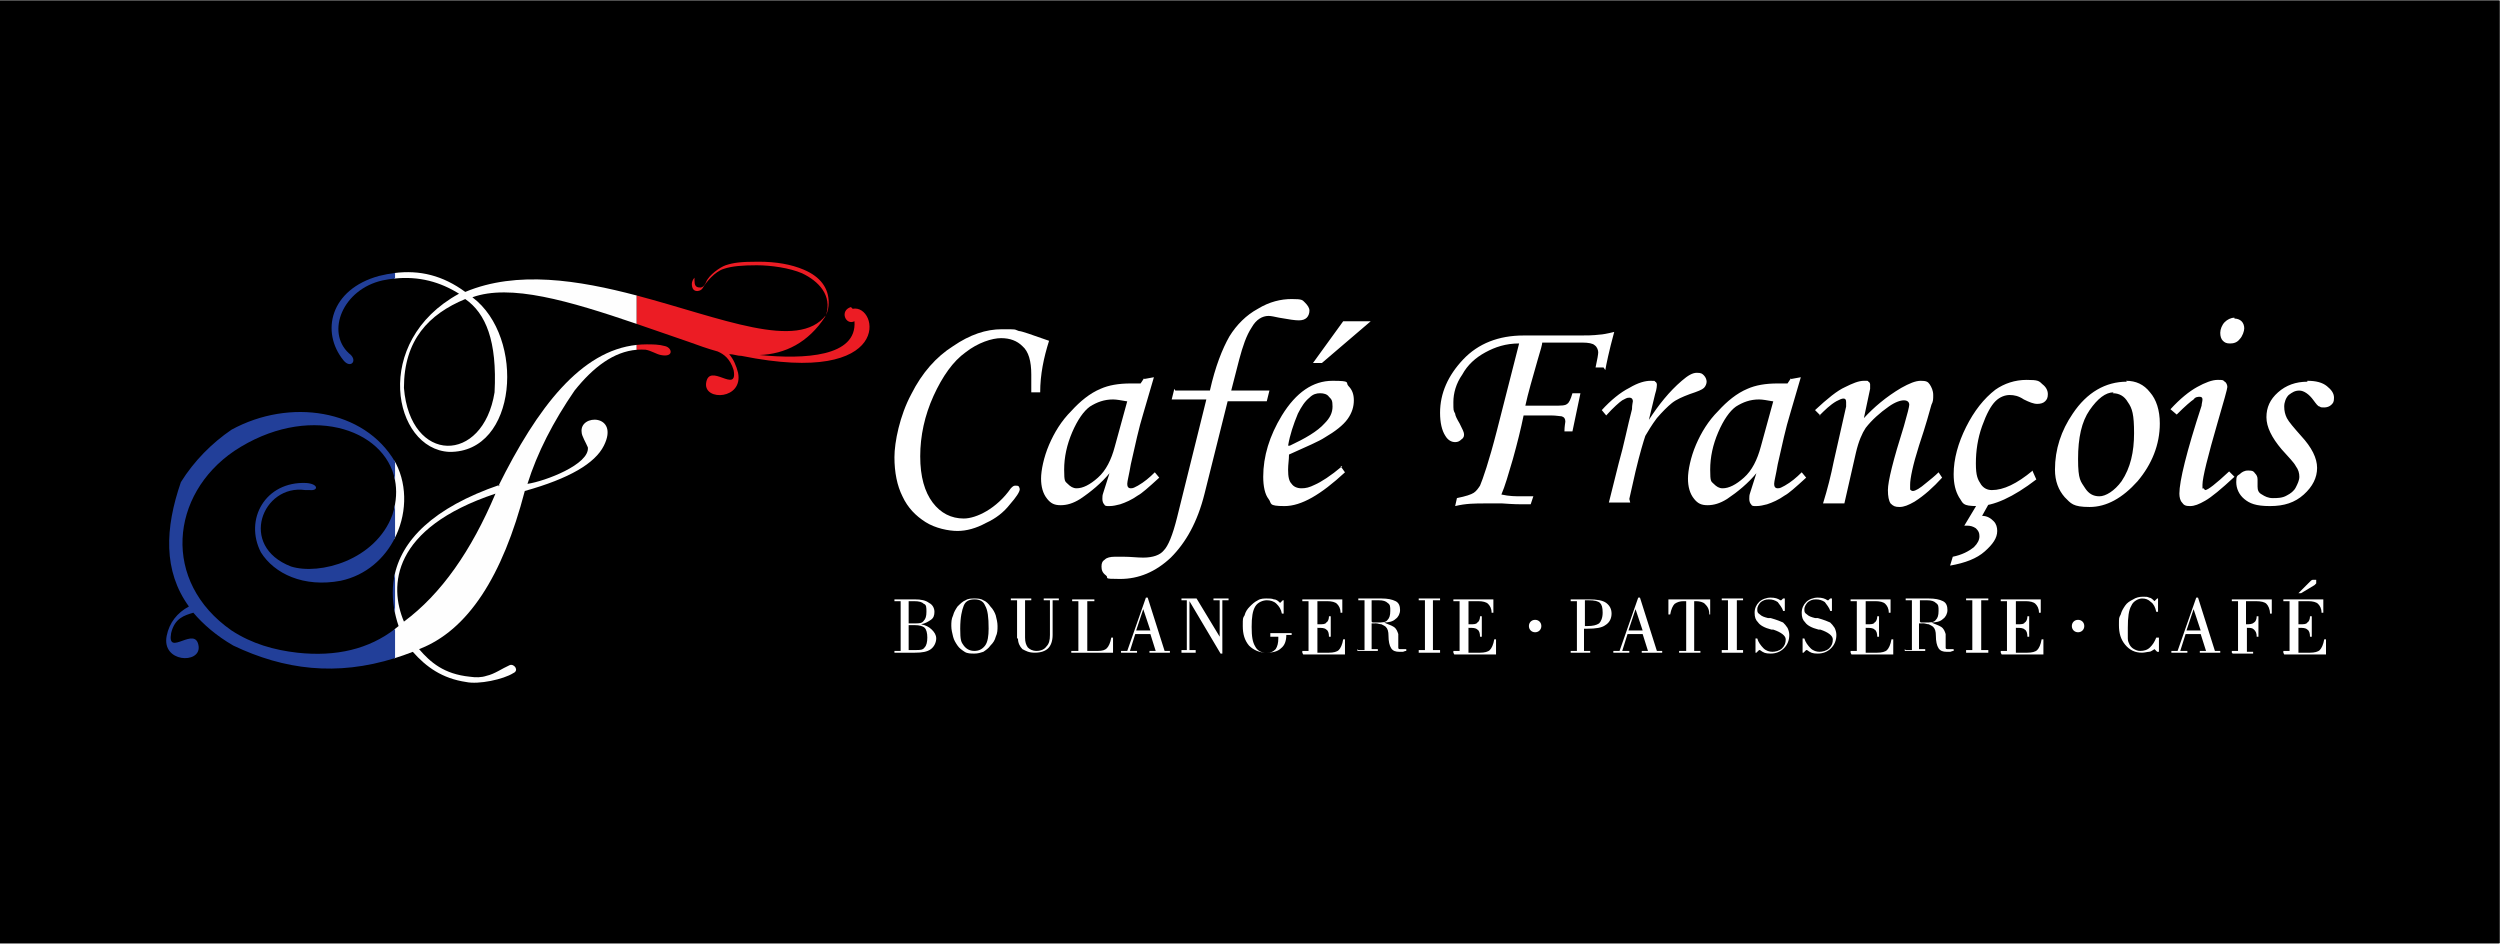
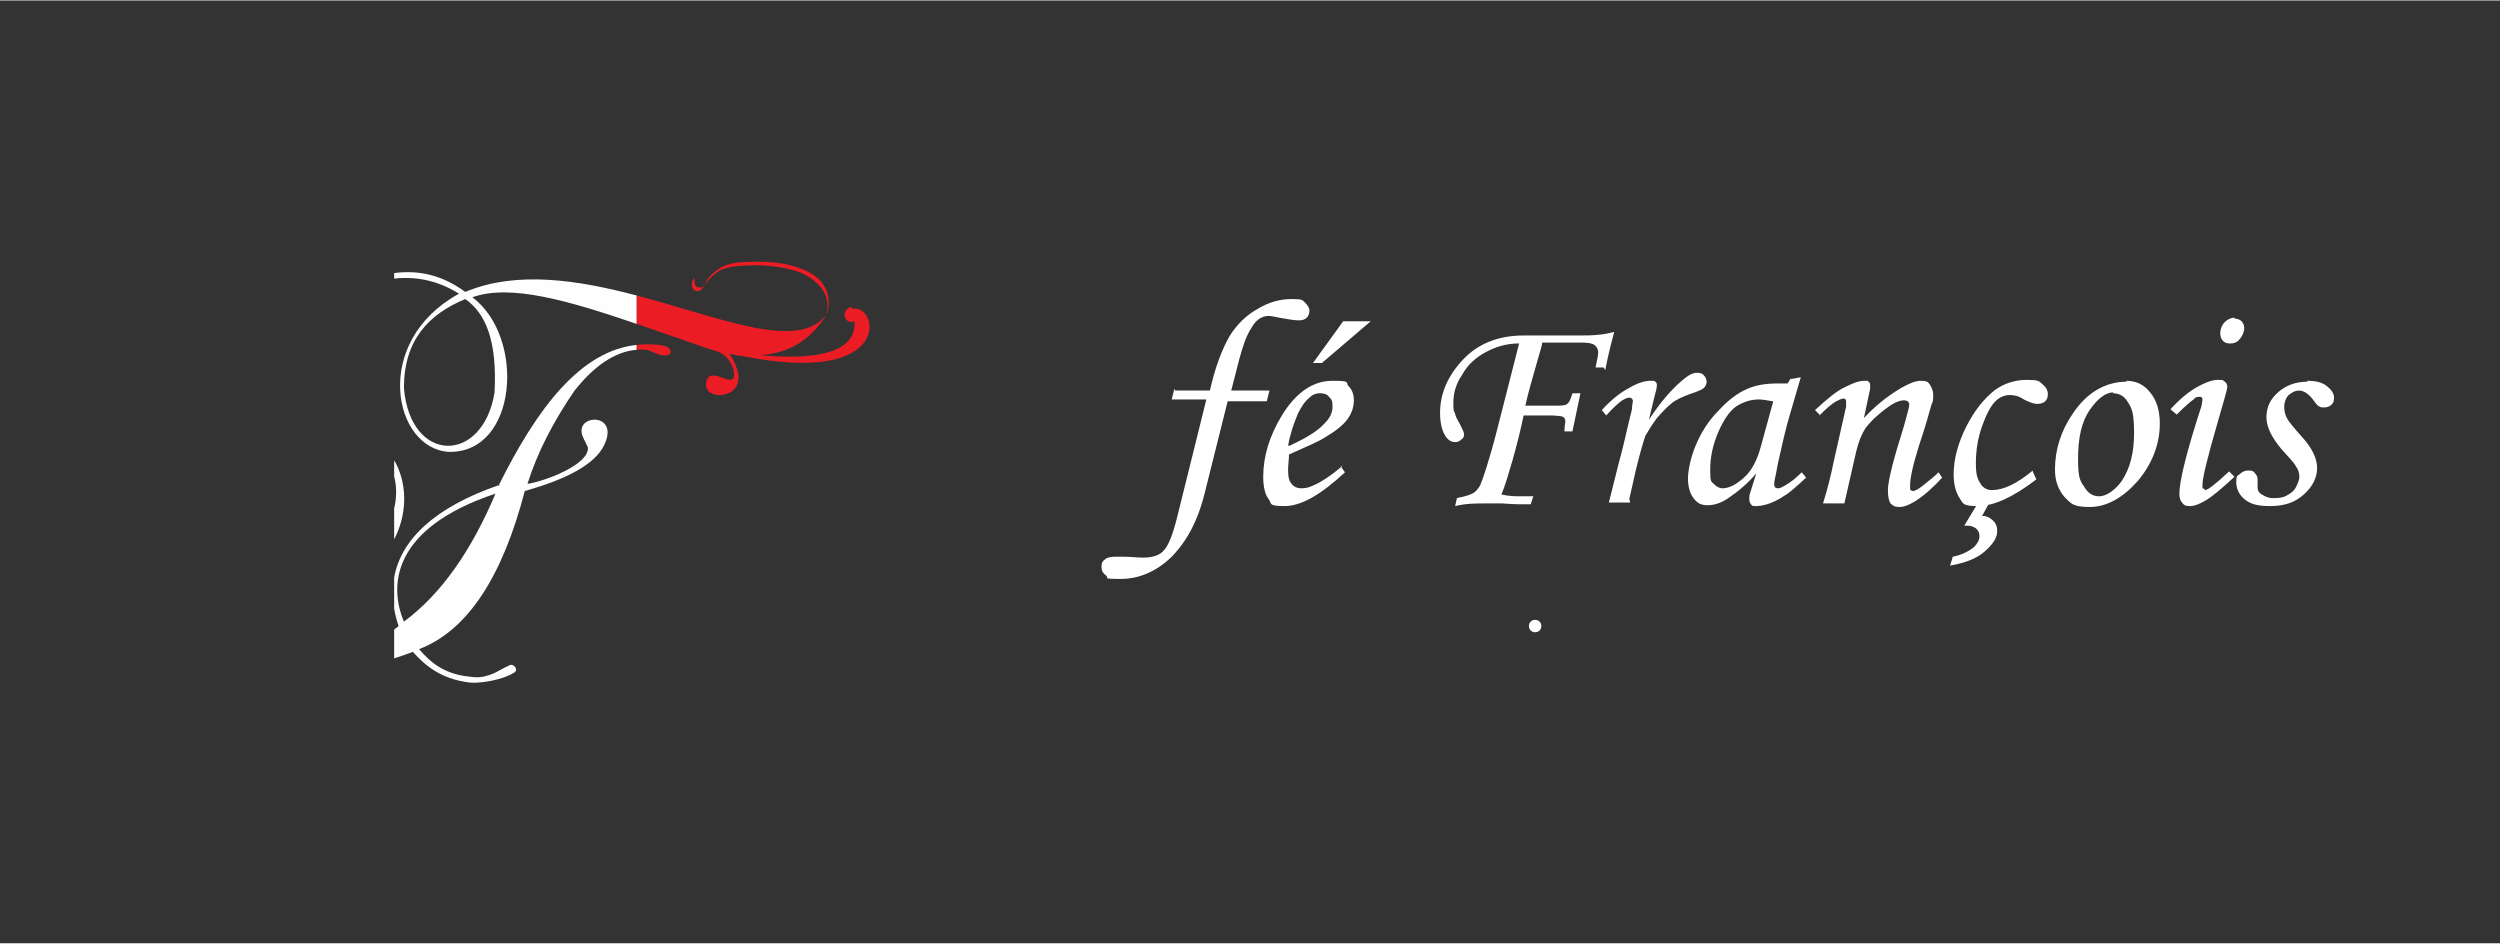
<svg xmlns="http://www.w3.org/2000/svg" xml:space="preserve" width="800px" height="302px" version="1.1" style="shape-rendering:geometricPrecision; text-rendering:geometricPrecision; image-rendering:optimizeQuality; fill-rule:evenodd; clip-rule:evenodd" viewBox="0 0 80000 30171">
  <rect x="0" y="0" width="80000" height="30171" fill="#333333" stroke="none" />
  <defs>
    <style type="text/css">
   
    .fil1 {fill:#FEFEFE}
    .fil0 {fill:black}
    .fil4 {fill:#223F99;fill-rule:nonzero}
    .fil2 {fill:white;fill-rule:nonzero}
    .fil3 {fill:#EC1C24;fill-rule:nonzero}
   
  </style>
  </defs>
  <g id="Camada_x0020_1">
-     <rect class="fil0" x="-33" y="2" width="80000" height="30171" />
    <path class="fil1" d="M20376 9442c-1858,-490 -3831,-810 -5488,-115 -716,-525 -1452,-709 -2275,-604l0 177c803,-86 1483,113 2076,484 -2815,1536 -2104,4976 -313,5062 2190,28 2446,-3669 740,-4948 1212,-435 3070,106 5260,853l0 -909zm-7763 11611l0 -921c48,-37 96,-74 142,-113 -63,-186 -110,-372 -142,-556l0 -1005c217,-1170 1238,-2225 3384,-2960l-57 57c1264,-2554 2654,-4345 4436,-4533l0 156c-735,61 -1385,549 -1990,1306 -683,995 -1195,1990 -1507,2985 568,-85 1990,-625 1933,-1166 -57,-142 -199,-369 -199,-483 -85,-597 1223,-597 711,427 -284,568 -1109,1052 -2531,1450 -711,2730 -1820,4464 -3383,5061 369,427 796,796 1620,882 199,28 370,28 541,-29 255,-57 483,-227 739,-341 142,-57 313,171 114,256 -313,199 -1109,370 -1507,284 -768,-113 -1280,-483 -1707,-966 -201,78 -400,148 -597,209zm0 -3808l0 -985c87,-371 82,-717 0,-1030l0 -512c20,32 39,64 57,97 384,753 337,1679 -57,2430zm313 2632c-483,-1138 -398,-2986 2929,-4095 -768,1820 -1735,3213 -2929,4095zm1962 -10322c654,455 1024,1336 938,2985 -369,2304 -2701,2304 -2900,-142 0,-1535 796,-2360 1962,-2843l0 0z" />
    <g id="_547626088896">
-       <path class="fil2" d="M33257 12540l-256 0 0 -568c0,-427 -85,-740 -284,-910 -171,-171 -398,-256 -683,-256 -284,0 -739,142 -1137,455 -398,284 -739,767 -1024,1393 -284,626 -426,1280 -426,1934 0,654 142,1137 398,1478 256,341 597,512 995,512 398,0 1052,-313 1507,-967 57,-57 86,-85 142,-85 57,0 86,0 114,28 0,0 29,57 29,86 0,85 -114,256 -313,483 -199,256 -455,455 -768,597 -313,171 -626,256 -910,256 -284,0 -711,-85 -1024,-284 -312,-199 -568,-455 -739,-825 -171,-341 -256,-768 -256,-1251 0,-483 171,-1336 540,-2019 342,-682 797,-1194 1337,-1535 540,-370 1052,-541 1564,-541 512,0 370,0 540,57 85,0 398,114 967,313 -171,540 -284,1080 -284,1649l-29 0zm2787 285c-171,-29 -313,-57 -427,-57 -284,0 -512,85 -739,227 -199,143 -398,427 -569,825 -170,398 -256,796 -256,1194 0,399 29,370 114,455 85,86 171,142 285,142 199,0 426,-113 682,-341 256,-227 427,-569 540,-995l398 -1450 -28 0zm569 -711l312 -57 -341 1166c-142,455 -256,995 -398,1621 -57,341 -114,540 -114,625 0,85 29,142 114,142 85,0 114,-28 228,-85 199,-114 369,-256 540,-427l142 171c-341,313 -569,512 -682,569 -199,142 -398,227 -569,284 -114,29 -228,57 -341,57 -114,0 -143,0 -171,-57 -28,-28 -57,-85 -57,-170 0,-86 0,-114 29,-199l199 -626c-256,313 -597,597 -939,825 -227,142 -426,199 -625,199 -199,0 -313,-57 -427,-199 -142,-171 -199,-399 -199,-654 0,-256 85,-683 256,-1081 171,-398 398,-768 711,-1080 284,-313 597,-569 938,-711 256,-114 569,-171 967,-171l313 0 114 -171 0 29z" />
      <path class="fil2" d="M37608 12483l1109 0c171,-767 398,-1336 625,-1734 228,-370 541,-683 910,-882 370,-227 740,-312 1081,-312 341,0 341,28 426,113 86,86 143,171 143,256 0,85 -29,171 -86,228 -57,57 -142,85 -256,85 -113,0 -312,-28 -625,-85 -142,-29 -256,-57 -341,-57 -199,0 -398,114 -541,370 -170,256 -284,597 -398,1023l-256 995 1223 0 -85 342 -1252 0 -739 2957c-227,910 -597,1564 -1080,2047 -484,455 -1024,683 -1621,683 -597,0 -341,-29 -455,-114 -114,-85 -142,-171 -142,-284 0,-114 28,-171 113,-228 57,-57 171,-85 313,-85l285 0c227,0 426,28 625,28 313,0 540,-85 654,-227 142,-142 285,-484 427,-1052l938 -3782 -1109 0 85 -341 29 56zm5374 -2218l882 0 -1564 1337 -285 0 967 -1336 0 -1zm-1706 3981c483,-227 881,-455 1109,-711 171,-170 256,-341 256,-540 0,-199 -29,-227 -114,-312 -57,-86 -170,-114 -284,-114 -114,0 -228,28 -341,142 -143,114 -256,284 -370,512 -142,341 -256,682 -313,1024l57 -1zm1621 655l142 199c-768,710 -1393,1080 -1934,1080 -540,0 -398,-85 -511,-227 -114,-143 -171,-399 -171,-711 0,-654 199,-1308 597,-1962 455,-740 995,-1109 1621,-1109 625,0 398,56 512,170 113,114 170,256 170,455 0,199 -57,398 -199,597 -142,199 -398,398 -739,597 -171,114 -569,285 -1137,541 0,170 -29,312 -29,483 0,228 29,370 114,455 57,85 170,142 313,142 142,0 255,-28 426,-113 199,-86 512,-285 882,-598l-57 1zm8417 -3157l-256 0c57,-256 85,-426 85,-483 0,-57 -28,-171 -114,-228 -56,-57 -199,-85 -398,-85l-1279 0c0,57 -57,256 -143,540 -170,597 -312,1081 -398,1479l910 0c228,0 370,0 427,-57 57,-28 113,-142 170,-341l256 0c-85,398 -170,796 -256,1222l-256 0c0,-170 29,-284 29,-312 0,-86 -29,-142 -114,-171 -57,0 -170,-28 -341,-28l-881 0c-86,426 -200,881 -342,1393 -142,483 -256,881 -369,1137 255,57 455,57 654,57l369 0 -85 256 -256 0c-85,0 -284,0 -654,-28l-540 0c-313,0 -626,0 -967,85l57 -256c284,-57 455,-114 540,-170 85,-57 142,-143 199,-228 85,-199 285,-768 540,-1763l711 -2787c-426,0 -767,114 -1080,285 -313,170 -569,398 -739,711 -200,284 -285,597 -285,881 0,285 0,256 57,370 0,57 57,171 142,313 86,170 142,284 142,341 0,57 0,114 -85,170 -57,57 -114,86 -199,86 -114,0 -228,-57 -313,-199 -113,-171 -170,-427 -170,-739 0,-626 255,-1195 739,-1707 483,-511 1137,-767 1934,-767l1791 0c199,0 426,0 654,-29 57,0 227,-28 455,-85 -171,625 -256,1052 -285,1222l-56 -85zm853 4322l-683 0 313 -1251c171,-597 284,-1194 427,-1735 0,-142 28,-227 28,-255 0,-57 -28,-114 -114,-114 -85,0 -113,28 -227,85 -85,57 -284,228 -512,484l-142 -171c284,-313 597,-569 881,-711 285,-171 512,-227 683,-227 170,0 113,0 142,28 28,0 57,57 57,85 0,29 0,143 -57,313l-199 825c313,-484 654,-910 1052,-1251 199,-171 341,-256 483,-256 143,0 171,28 228,85 57,57 85,142 85,199 0,57 -28,142 -85,199 -57,57 -199,114 -455,199 -227,85 -427,171 -569,284 -142,114 -312,285 -483,484 -171,227 -285,426 -370,569 -57,170 -171,540 -313,1137l-199 881 29 114zm4549 -3241c-170,-29 -312,-57 -426,-57 -285,0 -512,85 -739,227 -200,143 -399,427 -569,825 -171,398 -256,796 -256,1194 0,399 28,370 114,455 85,86 170,142 284,142 199,0 427,-113 682,-341 256,-227 427,-569 541,-995l398 -1450 -29 0zm598 -711l312 -57 -341 1166c-142,455 -256,995 -398,1621 -57,341 -114,540 -114,625 0,85 29,142 114,142 85,0 114,-28 227,-85 200,-114 370,-256 541,-427l142 171c-341,313 -569,512 -683,569 -199,142 -398,227 -568,284 -114,29 -228,57 -342,57 -113,0 -142,0 -170,-57 -29,-28 -57,-85 -57,-170 0,-86 0,-114 28,-199l199 -626c-255,313 -597,597 -938,825 -227,142 -426,199 -625,199 -199,0 -313,-57 -427,-199 -142,-171 -199,-399 -199,-654 0,-256 85,-683 256,-1081 171,-398 398,-768 711,-1080 284,-313 597,-569 938,-711 256,-114 569,-171 967,-171l313 0 114 -171 0 29zm938 1166l-171 -171c398,-370 711,-626 967,-739 228,-114 427,-199 597,-199 171,0 114,0 142,28 29,0 57,57 57,85l0 143 -199 938c313,-341 711,-682 1195,-967 255,-142 454,-227 625,-227 171,0 228,28 285,113 56,86 113,199 113,342 0,142 0,199 -57,312 -56,199 -170,626 -398,1308 -199,626 -284,1052 -284,1252l0 142c0,28 57,57 85,57 86,0 228,-86 427,-256 142,-114 284,-228 398,-342l114 171c-285,313 -569,569 -882,768 -199,114 -341,171 -483,171 -142,0 -199,-29 -285,-114 -57,-85 -85,-228 -85,-427 0,-284 171,-967 512,-2047 114,-398 171,-626 171,-682 0,-86 -57,-143 -171,-143 -114,0 -284,57 -484,199 -284,199 -540,427 -739,683 -114,170 -227,426 -313,796l-369 1621 -683 0c142,-455 256,-910 341,-1337l398 -1763 0 -142c0,-85 -28,-114 -85,-114 -57,0 -114,29 -227,86 -199,114 -370,284 -541,455l29 0zm5147 2701l313 0 -285 512c171,0 285,85 370,171 85,85 114,199 114,312 0,228 -143,427 -398,654 -256,228 -626,370 -1110,455l86 -284c284,-57 512,-171 682,-313 114,-114 171,-227 171,-341 0,-114 -29,-171 -114,-256 -85,-57 -170,-85 -284,-85l-86 0 512 -853 29 28zm1649 -910l114 256c-740,569 -1365,853 -1877,853 -512,0 -455,-85 -597,-284 -114,-199 -171,-427 -171,-740 0,-483 142,-995 398,-1507 256,-512 569,-910 938,-1194 285,-199 626,-313 996,-313 369,0 398,29 512,142 113,86 170,199 170,313 0,114 -28,171 -85,228 -57,57 -142,85 -256,85 -114,0 -256,-57 -427,-142 -170,-114 -312,-142 -454,-142 -143,0 -313,57 -455,199 -143,142 -285,398 -427,796 -142,398 -199,796 -199,1194 0,398 57,512 171,683 85,113 199,170 341,170 370,0 796,-199 1308,-625l0 28zm2588 -2531c-256,0 -512,199 -768,569 -256,370 -370,882 -370,1564 0,682 85,711 228,938 113,171 255,256 455,256 199,0 483,-170 710,-483 285,-427 399,-939 399,-1536 0,-597 -57,-796 -200,-995 -113,-199 -284,-284 -483,-284l29 -29zm398 -369c312,0 568,113 767,369 199,228 313,569 313,996 0,682 -256,1308 -711,1848 -483,540 -995,825 -1535,825 -541,0 -597,-114 -797,-313 -199,-228 -312,-512 -312,-882 0,-654 199,-1251 568,-1791 455,-683 1053,-1024 1735,-1024l-28 -28zm1620 1080l-199 -170c313,-342 597,-569 853,-711 256,-143 484,-228 654,-228 171,0 171,0 228,57 57,28 85,114 85,171 0,57 -113,455 -312,1137 -313,1081 -484,1763 -484,1991 0,227 0,85 29,113l56 57c86,0 342,-199 768,-597l171 171c-427,398 -739,654 -938,767 -199,114 -342,171 -484,171 -142,0 -199,-28 -256,-114 -57,-56 -85,-170 -85,-284 0,-398 227,-1336 711,-2815 0,-57 28,-142 28,-199 0,-57 -28,-85 -85,-85 -57,0 -142,0 -199,85 -85,57 -256,199 -540,483l-1 0zm1849 -3071c85,0 170,29 227,86 57,56 86,142 86,227 0,85 -57,256 -143,341 -85,114 -199,143 -312,143 -114,0 -171,-29 -228,-86 -57,-57 -85,-142 -85,-256 0,-113 57,-256 142,-341 85,-85 199,-142 313,-142l0 28zm2331 1991c285,0 484,56 626,170 142,114 228,228 228,370 0,142 -29,171 -86,228 -57,56 -142,85 -227,85 -86,0 -114,0 -142,-29 -57,0 -114,-85 -200,-199 -142,-199 -312,-312 -454,-312 -143,0 -228,56 -342,142 -85,85 -142,227 -142,369 0,143 29,256 85,370 57,114 228,313 455,569 342,370 512,711 512,1024 0,312 -142,597 -426,853 -285,256 -626,369 -1081,369 -455,0 -654,-85 -824,-227 -171,-142 -256,-341 -256,-540 0,-199 28,-199 113,-256 57,-57 143,-114 256,-114 114,0 171,0 228,85 57,57 85,114 85,199l0 228c0,114 29,199 142,256 86,57 199,114 342,114 142,0 312,0 454,-86 114,-57 228,-142 285,-256 57,-113 114,-227 114,-341 0,-114 -29,-227 -114,-341 -57,-114 -228,-285 -455,-540 -313,-370 -484,-711 -484,-1024 0,-313 114,-569 370,-796 256,-228 569,-341 939,-341l-1 -29z" />
      <g>
-         <path class="fil2" d="M28622 20872l0 -57 199 0 0 -1592 -199 0 0 -57 654 0c199,0 342,28 455,113 114,57 171,171 171,285 0,114 -29,199 -114,256 -85,57 -170,113 -313,142 143,28 256,85 342,171 85,85 142,170 142,284 0,114 -57,256 -171,341 -114,86 -284,114 -512,114l-654 0zm455 -938l199 0c142,0 228,0 285,-86 57,-57 85,-142 85,-284 0,-142 0,-228 -85,-256 -57,-57 -143,-85 -313,-85l-171 0 0 711zm0 56l0 797 228 0c142,0 227,0 284,-86 57,-57 85,-170 85,-313 0,-142 -28,-255 -85,-312 -57,-57 -171,-86 -313,-86l-199 0zm2104 -824c-170,0 -284,57 -341,199 -57,142 -113,369 -113,739 0,370 28,427 113,540 86,114 199,171 341,171 143,0 256,-57 342,-171 85,-113 113,-312 113,-540 0,-370 -28,-597 -113,-739 -57,-142 -171,-199 -342,-199l0 0zm0 1734c-113,0 -227,0 -312,-56 -86,-57 -171,-114 -228,-200 -57,-85 -114,-170 -142,-284 -28,-114 -57,-227 -57,-341 0,-114 0,-228 57,-341 28,-114 85,-199 142,-285 86,-85 171,-170 256,-199 85,-57 199,-57 284,-57 86,0 199,0 285,57 85,29 170,114 227,199 86,86 143,199 171,285 28,113 57,227 57,341 0,114 0,227 -57,341 -28,114 -85,199 -171,284 -57,86 -142,143 -227,200 -86,28 -171,56 -285,56zm1365 -483l0 -1223 -199 0 0 -57 654 0 0 57 -199 0 0 1195c0,142 29,227 86,312 56,57 142,114 284,114 142,0 256,-57 313,-142 85,-85 113,-199 113,-370l0 -1109 -199 0 0 -57 484 0 0 57 -199 0 0 1109c0,199 -57,341 -142,427 -86,85 -228,142 -427,142 -199,0 -284,-57 -398,-114 -85,-85 -142,-199 -142,-341l-29 0zm1735 455l0 -57 227 0 0 -1592 -199 0 0 -57 711 0 0 57 -227 0 0 1592 341 0c142,0 227,-28 284,-85 57,-57 114,-171 143,-342l56 0 0 484 -1308 0 -28 0zm1592 0l0 -57 199 0 597 -1706 57 0 541 1706 170 0 0 57 -654 0 0 -57 199 0 -170 -540 -484 0 -170 540 227 0 0 57 -512 0zm484 -711l455 0 -228 -683 -227 683zm1450 711l0 -85 171 0 0 -1593 -171 0 0 -57 483 0 740 1223 0 -1166 -199 0 0 -57 483 0 0 57 -199 0 0 1706 -57 0 -995 -1677 0 1564 199 0 0 85 -455 0zm2843 -626l683 0 0 57 -171 0c0,199 -57,341 -170,427 -114,113 -285,142 -484,142 -199,0 -398,-85 -540,-228 -142,-170 -199,-369 -199,-625 0,-256 0,-256 57,-341 28,-114 85,-200 170,-285 86,-85 143,-142 256,-199 86,-57 199,-57 285,-57 85,0 170,0 227,29 86,0 142,57 199,113l86 -85 28 0 0 427 -57 0c-28,-143 -85,-228 -171,-313 -85,-85 -199,-114 -312,-114 -114,0 -285,57 -370,199 -85,142 -114,341 -114,654 0,313 29,484 114,626 57,114 171,199 341,199 171,0 228,-29 313,-114 57,-85 85,-199 85,-341l0 -57 -256 0 0 -57 0 -57zm1024 626l0 -57 199 0 0 -1592 -199 0 0 -57 1280 0 0 426 -57 0c0,-142 -57,-227 -114,-284 -57,-57 -170,-85 -313,-85l-313 0 0 739 57 0c114,0 199,0 228,-57 57,-28 85,-114 85,-199l57 0 0 654 -57 0c0,-114 -28,-199 -85,-228 -57,-56 -142,-56 -285,-56l0 796 370 0c142,0 256,-29 313,-85 57,-57 114,-171 142,-342l57 0 0 484 -1336 0 -29 -57zm1792 -85l199 0 0 -1593 -199 0 0 -57 739 0c199,0 341,29 455,86 113,56 142,170 142,284 0,114 -57,227 -142,284 -86,86 -228,114 -370,114 114,57 228,85 313,142 85,57 113,142 142,228l0 426c0,29 0,57 57,57l199 0 0 57c-57,0 -85,29 -114,29l-113 -1c-114,0 -200,-28 -256,-113 -57,-86 -86,-228 -86,-398 0,-143 -28,-228 -85,-285 -28,-28 -85,-57 -142,-85 -57,0 -114,-29 -171,-29l-142 1 0 824 199 0 0 57 -654 0 0 -57 29 29zm455 -882l142 0c170,0 284,0 341,-85 57,-57 85,-142 85,-285 0,-142 0,-199 -85,-256 -57,-56 -142,-85 -285,-85l-227 0 0 683 29 28zm1478 967l0 -85 199 0 0 -1593 -199 0 0 -57 683 0 0 57 -228 0 0 1593 228 0 0 85 -683 0zm1109 0l0 -57 199 0 0 -1592 -199 0 0 -57 1280 0 0 426 -57 0c0,-142 -57,-227 -114,-284 -57,-57 -171,-85 -313,-85l-312 0 0 739 56 0c114,0 199,0 228,-57 57,-28 85,-114 85,-199l57 0 0 654 -57 0c0,-114 -28,-199 -85,-228 -57,-56 -142,-56 -285,-56l0 796 370 0c142,0 256,-29 313,-85 57,-57 114,-171 142,-342l57 0 0 484 -1336 0 -29 -57zm3754 0l0 -57 199 0 0 -1592 -199 0 0 -57 597 0c227,0 426,28 540,113 114,86 171,199 171,342 0,142 -57,284 -199,369 -114,86 -313,114 -569,114l-114 0 0 711 199 0 0 57 -654 0 29 0zm426 -853l114 0c171,0 284,-29 370,-85 56,-57 113,-171 113,-342 0,-170 -28,-256 -85,-312 -57,-57 -171,-86 -370,-86l-113 0 0 825 -29 0zm939 853l0 -57 199 0 597 -1706 56 0 541 1706 170 0 0 57 -654 0 0 -57 199 0 -170 -540 -484 0 -170 540 227 0 0 57 -511 0zm483 -711l455 0 -228 -683 -227 683zm1621 711l0 -57 227 0 0 -1592 -85 0c-114,0 -199,28 -284,85 -57,57 -114,171 -143,341l-57 0 0 -483 1337 0 0 483 -28 0c0,-171 -57,-256 -143,-341 -57,-57 -170,-85 -284,-85l-57 0 0 1592 199 0 0 57 -682 0zm1365 0l0 -85 199 0 0 -1593 -199 0 0 -57 682 0 0 57 -199 0 0 1593 199 0 0 85 -682 0zm1137 0l-57 0 0 -455 57 0c28,114 114,227 199,313 85,85 199,113 284,113 86,0 228,-28 313,-113 85,-86 114,-171 114,-285 0,-113 -142,-227 -398,-312l-57 0c-228,-57 -370,-143 -427,-228 -85,-85 -113,-171 -113,-313 0,-142 56,-256 142,-341 85,-85 227,-142 370,-142 142,0 227,28 312,85l29 0 57 -57 56 0 0 398 -56 0c-29,-113 -114,-199 -171,-284 -85,-57 -171,-85 -284,-85 -114,0 -171,28 -256,85 -57,57 -114,142 -114,228 0,85 0,113 85,170 57,57 142,86 256,114l86 0c199,57 341,114 398,142 56,57 85,85 142,171 28,57 57,142 57,227 0,171 -57,313 -171,427 -114,114 -256,170 -427,170 -170,0 -227,-28 -341,-113l-28 0c-29,0 0,0 0,0l-86 85 29 0zm1507 0l-57 0 0 -455 57 0c29,114 114,227 199,313 85,85 199,113 284,113 86,0 228,-28 313,-113 86,-86 114,-171 114,-285 0,-113 -142,-227 -398,-312l-57 0c-228,-57 -370,-143 -427,-228 -85,-85 -113,-171 -113,-313 0,-142 57,-256 142,-341 85,-85 227,-142 370,-142 142,0 227,28 312,85l29 0 57 -57 57 0 0 398 -57 0c-29,-113 -114,-199 -171,-284 -85,-57 -171,-85 -284,-85 -114,0 -171,28 -256,85 -57,57 -114,142 -114,228 0,85 0,113 85,170 57,57 143,86 256,114l86 0c199,57 341,114 398,142 57,57 85,85 142,171 28,57 57,142 57,227 0,171 -57,313 -171,427 -114,114 -256,170 -427,170 -170,0 -227,-28 -341,-113l-28 0c-29,0 0,0 0,0l-85 85 28 0zm1479 0l0 -57 199 0 0 -1592 -199 0 0 -57 1279 0 0 426 -57 0c0,-142 -56,-227 -113,-284 -57,-57 -171,-85 -313,-85l-313 0 0 739 57 0c114,0 199,0 227,-57 57,-28 86,-114 86,-199l57 0 0 654 -57 0c0,-114 -29,-199 -86,-228 -56,-56 -142,-56 -284,-56l0 796 370 0c142,0 256,-29 313,-85 56,-57 113,-171 142,-342l57 0 0 484 -1337 0 -28 -57zm1763 -85l199 0 0 -1593 -199 0 0 -57 739 0c199,0 341,29 455,86 114,56 142,170 142,284 0,114 -57,227 -142,284 -85,86 -228,114 -370,114 114,57 228,85 313,142 85,57 114,142 142,228l0 426c0,29 0,57 57,57l199 0 0 57c-57,0 -85,29 -114,29l-113 -1c-114,0 -199,-28 -256,-113 -57,-86 -86,-228 -86,-398 0,-143 -28,-228 -85,-285 -28,-28 -85,-57 -142,-85 -57,0 -114,-29 -171,-29l-142 1 0 824 199 0 0 57 -654 0 0 -57 29 29zm483 -882l142 0c171,0 285,0 341,-85 57,-57 86,-142 86,-285 0,-142 0,-199 -86,-256 -56,-56 -142,-85 -284,-85l-227 0 0 683 28 28zm1450 967l0 -85 199 0 0 -1593 -199 0 0 -57 711 0 0 57 -227 0 0 1593 227 0 0 85 -711 0zm1109 0l0 -57 199 0 0 -1592 -199 0 0 -57 1280 0 0 426 -57 0c0,-142 -57,-227 -114,-284 -57,-57 -170,-85 -312,-85l-313 0 0 739 57 0c113,0 199,0 227,-57 57,-28 85,-114 85,-199l57 0 0 654 -57 0c0,-114 -28,-199 -85,-228 -57,-56 -142,-56 -284,-56l0 796 369 0c142,0 256,-29 313,-85 57,-57 114,-171 142,-342l57 0 0 484 -1336 0 -29 -57zm5005 -484l57 0 0 455 -57 0 -85 -85c-57,29 -114,85 -171,85 -57,0 -142,29 -228,29 -227,0 -398,-85 -540,-256 -142,-171 -199,-370 -199,-626 0,-256 0,-227 57,-341 28,-114 85,-199 142,-284 57,-86 142,-142 256,-199 85,-57 199,-86 313,-86 113,0 142,0 199,29 57,0 114,57 170,114l86 -86 28 0 0 427 -57 0c-28,-142 -85,-256 -170,-313 -86,-85 -171,-114 -285,-114 -113,0 -284,86 -341,228 -85,142 -114,370 -114,711l0 341c0,85 29,142 57,199 29,57 86,114 143,142 56,29 113,57 199,57 113,0 227,-28 312,-114 86,-85 142,-170 199,-312l29 -1zm455 484l0 -57 199 0 597 -1706 57 0 540 1706 171 0 0 57 -654 0 0 -57 199 0 -171 -540 -483 0 -171 540 228 0 0 57 -512 0zm483 -711l455 0 -227 -683 -228 683 0 0zm1451 711l0 -57 199 0 0 -1592 -199 0 0 -57 1279 0 0 455 -57 0c0,-143 -57,-256 -114,-313 -56,-57 -170,-85 -341,-85l-313 0 0 739c114,0 199,0 256,-57 57,-28 86,-114 86,-199l56 0 0 654 -56 0c0,-114 -29,-171 -86,-228 -57,-56 -113,-56 -227,-56l0 767 199 0 0 57 -654 0 -28 -28zm2132 -1905l370 -370c28,-28 57,-57 85,-57l114 0 0 114 -57 57 -427 256 -85 0zm-483 1905l0 -57 199 0 0 -1592 -199 0 0 -57 1279 0 0 426 -57 0c0,-142 -56,-227 -113,-284 -57,-57 -171,-85 -313,-85l-313 0 0 739 57 0c114,0 199,0 228,-57 56,-28 85,-114 85,-199l57 0 0 654 -57 0c0,-114 -29,-199 -86,-228 -56,-56 -142,-56 -284,-56l0 796 370 0c142,0 256,-29 313,-85 56,-57 113,-171 142,-342l57 0 0 484 -1337 0 -28 -57z" />
-       </g>
+         </g>
      <path class="fil2" d="M49124 19820c114,0 199,85 199,199 0,113 -85,199 -199,199 -114,0 -199,-86 -199,-199 0,-114 85,-199 199,-199z" />
-       <path class="fil2" d="M66498 19820c114,0 199,85 199,199 0,113 -85,199 -199,199 -114,0 -199,-86 -199,-199 0,-114 85,-199 199,-199z" />
    </g>
    <path class="fil3" d="M20376 11178l0 -156c103,-11 207,-17 313,-17 199,0 398,0 597,57 228,57 284,370 -142,284 -142,-28 -313,-142 -484,-170 -96,-7 -191,-6 -284,2zm0 -827l0 -909c2703,713 5164,1787 6057,624 199,-625 -228,-1080 -768,-1336 -398,-171 -995,-256 -1450,-256 -455,0 -796,28 -1052,114 -285,85 -569,426 -683,625 -57,86 -170,86 -170,86 -114,0 -171,-86 -171,-228 0,-57 28,-142 85,-199l0 85c0,143 29,228 171,228 0,0 114,28 199,-171 85,-227 455,-483 626,-540 256,-85 483,-114 1052,-114 569,0 1052,86 1450,256 540,228 796,597 796,1052 0,143 -28,285 -85,398 -29,29 -29,57 -29,57 -540,825 -1279,1194 -2104,1223 1450,142 3128,57 3043,-1081 -285,143 -484,-341 -114,-454l57 56c824,-170 1365,2503 -3555,1507 -142,0 -255,-56 -398,-56 143,170 228,369 285,597 170,853 -1081,910 -1024,341 85,-711 1024,370 882,-427 -114,-369 -313,-511 -512,-597 -313,-85 -626,-199 -939,-312 -566,-195 -1117,-388 -1649,-569z" />
-     <path class="fil4" d="M12642 8719c-167,21 -338,53 -512,96 -1564,427 -1877,1792 -1138,2702 228,284 484,0 171,-228 -739,-682 -199,-2047 1081,-2331 136,-28 268,-49 398,-61l0 -178zm0 6047l0 593c-322,-1691 -2823,-2483 -5147,-942 -2048,1393 -2332,4180 -85,5744 653,427 1364,626 2104,711 1250,136 2293,-118 3128,-762l0 934c-1872,587 -3547,376 -5176,-400 -540,-312 -966,-682 -1279,-1052 -285,86 -597,171 -711,654 -142,797 796,-284 881,427 57,569 -1194,512 -1023,-341 85,-427 341,-740 711,-939 -825,-1137 -768,-2502 -256,-3981 426,-682 995,-1251 1621,-1677 1858,-1014 4247,-661 5232,1031zm0 1356l0 1068c-330,665 -927,1204 -1735,1379 -1194,227 -2133,-228 -2559,-910 -540,-1052 142,-2275 1450,-2218 398,28 398,256 114,227l-142 0c-1365,-199 -2161,1792 -455,2446 910,284 2701,-199 3241,-1650 38,-116 66,-230 86,-342zm0 2201l0 1287c-96,-438 -101,-871 0,-1287z" />
  </g>
</svg>